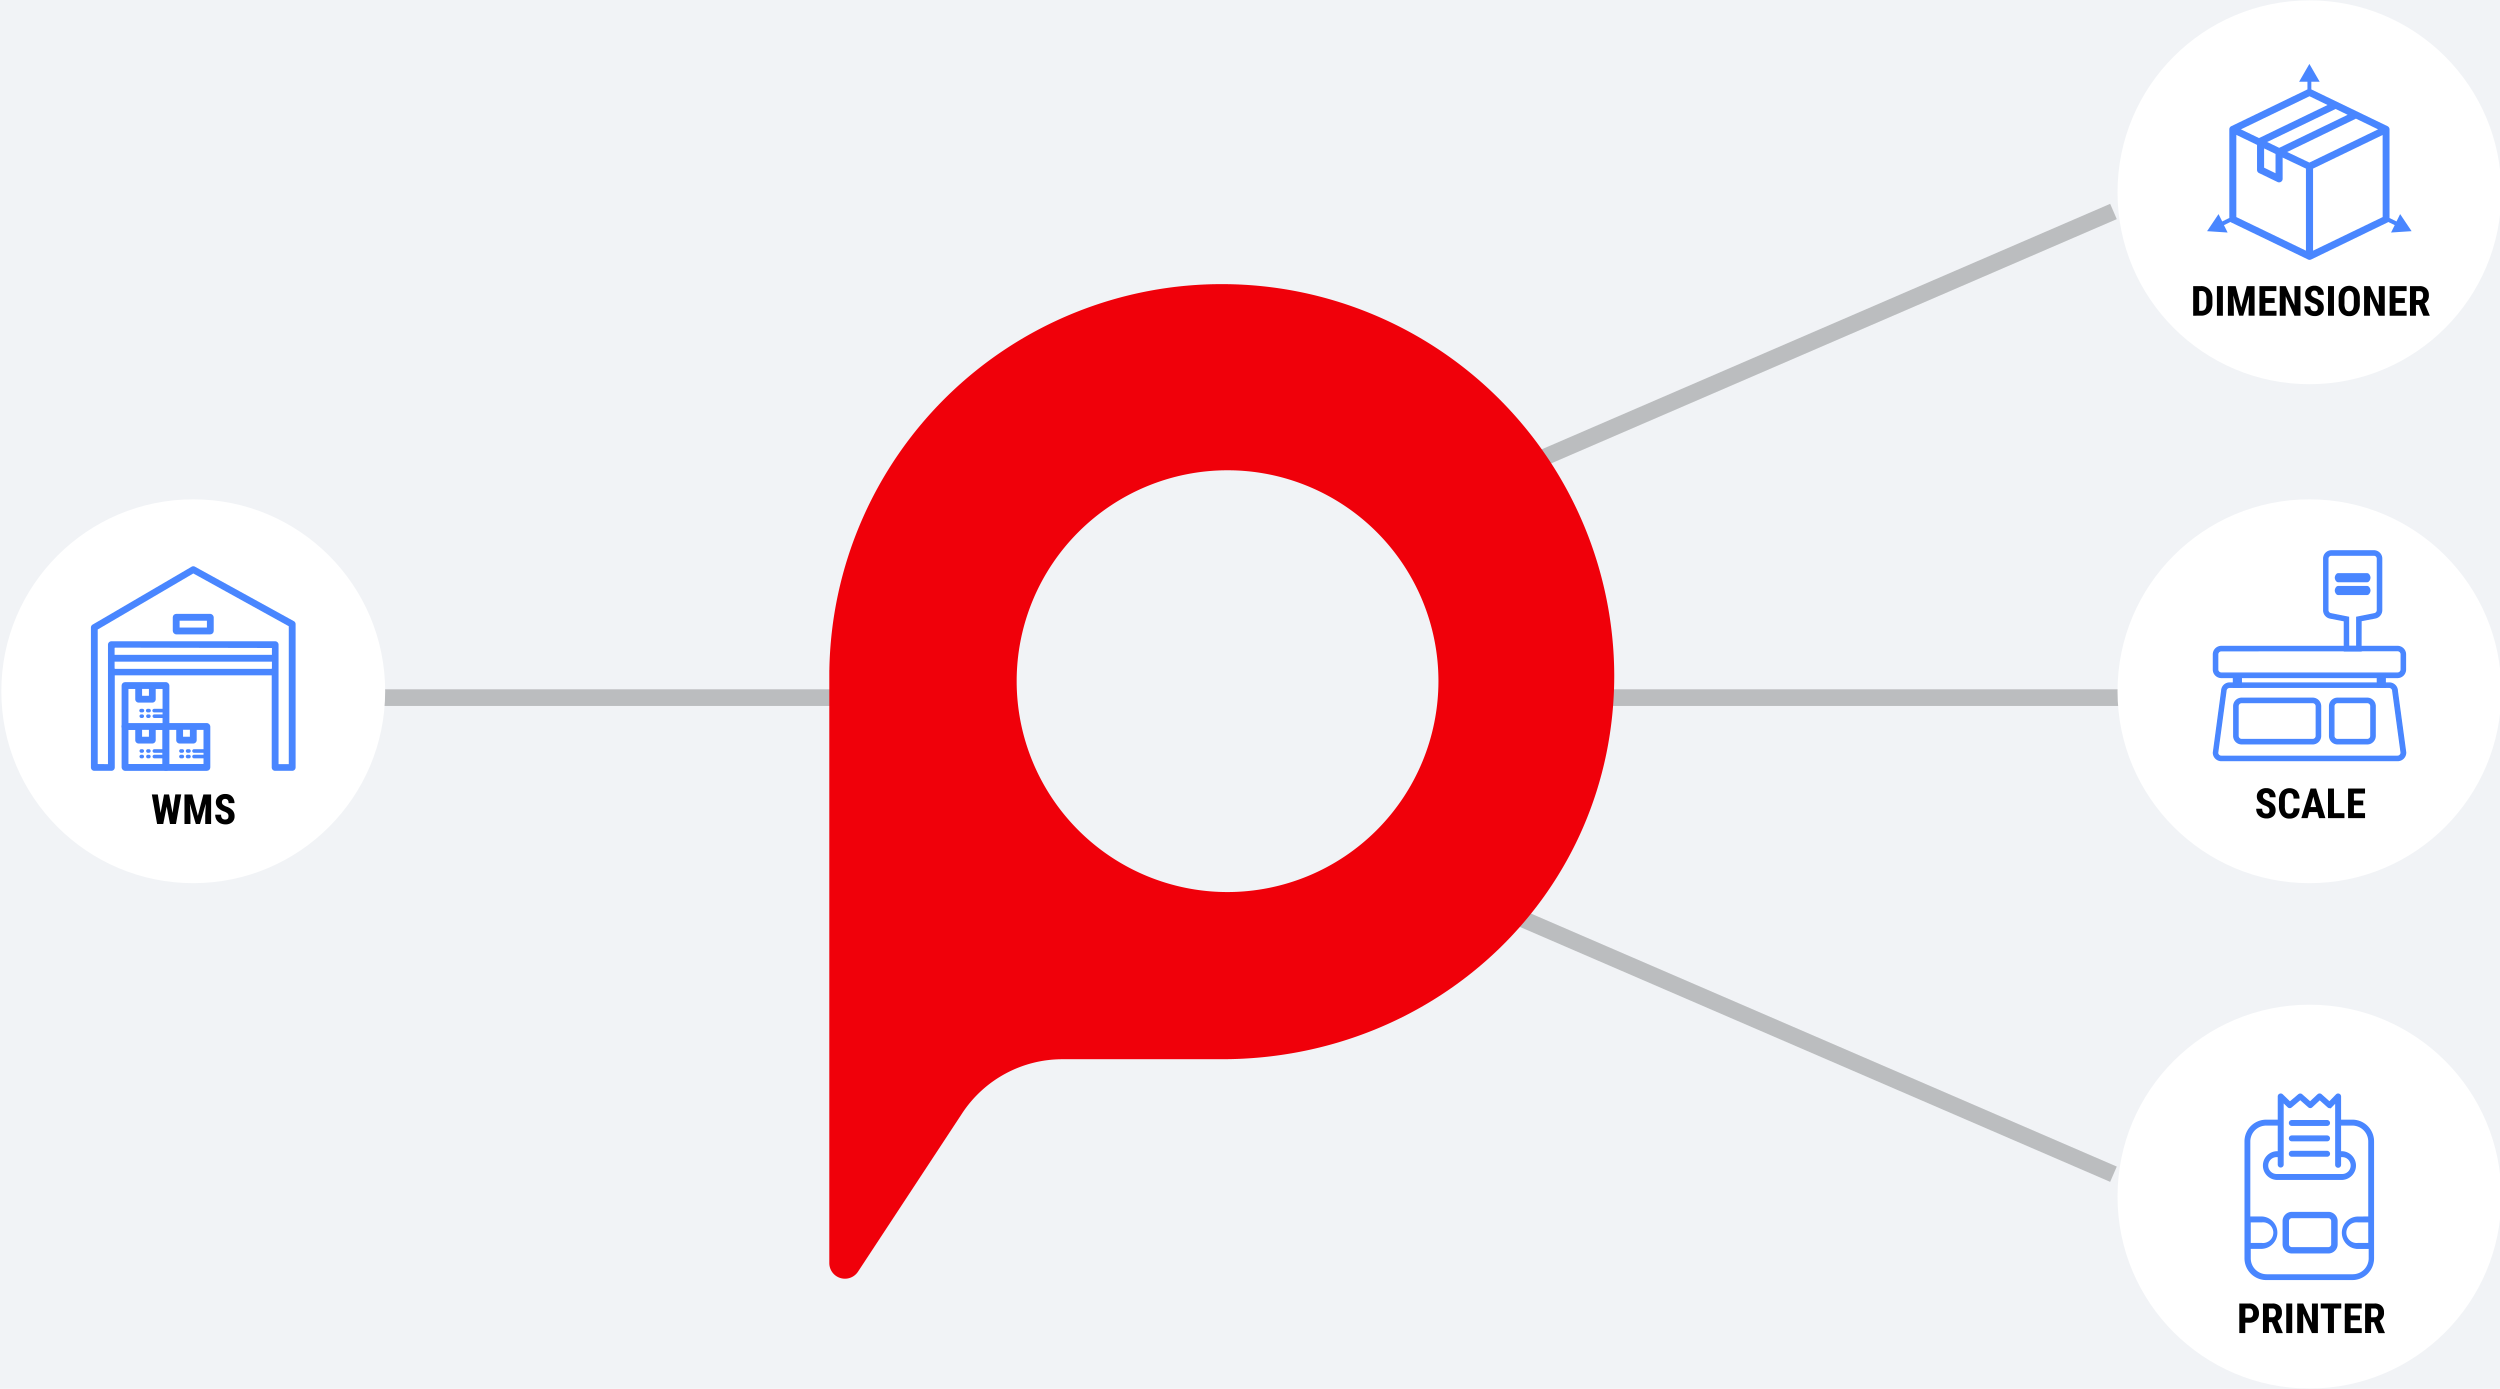
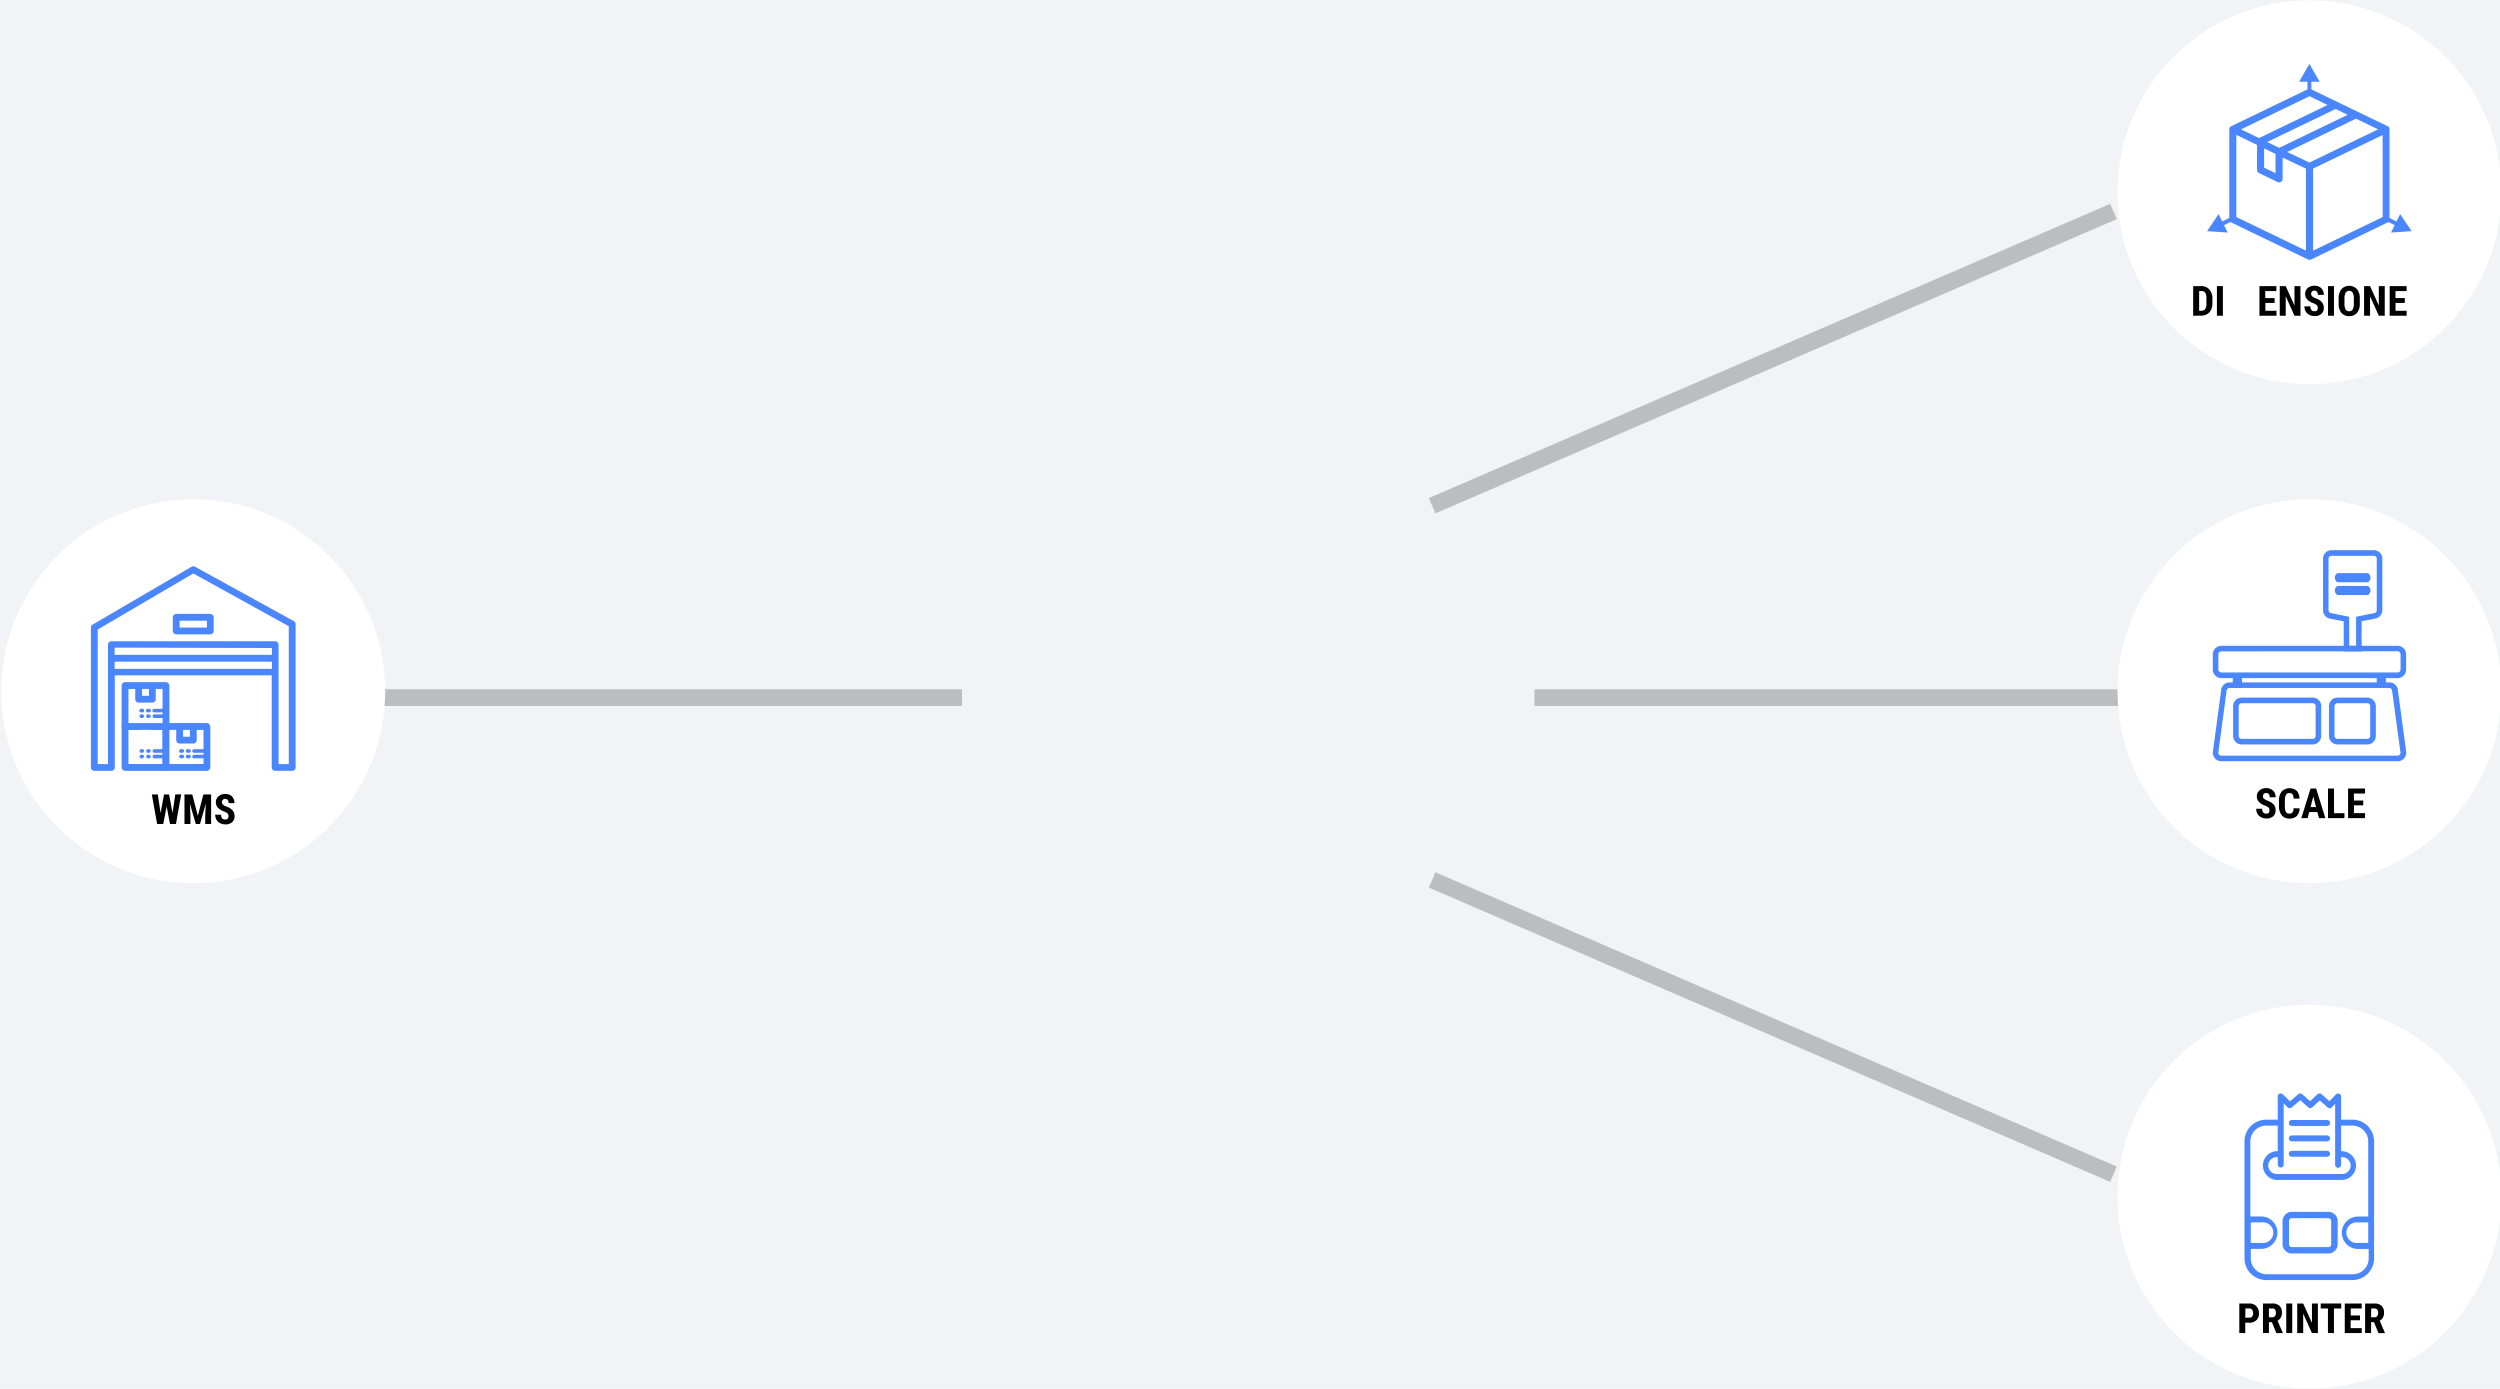
<svg xmlns="http://www.w3.org/2000/svg" id="Layer_1" data-name="Layer 1" viewBox="0 0 900 500">
  <defs>
    <style>.cls-1{fill:#f1f3f6;}.cls-2{fill:none;stroke:#bbbdbf;stroke-width:6px;}.cls-2,.cls-5,.cls-6,.cls-7{stroke-miterlimit:10;}.cls-3{fill:#fff;}.cls-4,.cls-5,.cls-6,.cls-7{fill:#4986ff;}.cls-5,.cls-6,.cls-7{stroke:#4986ff;}.cls-5{stroke-width:0.52px;}.cls-7{stroke-width:0.55px;}.cls-7,.cls-8{fill-rule:evenodd;}.cls-8{fill:#f0000a;}</style>
  </defs>
  <title>techSHIP_success_formula</title>
  <rect class="cls-1" width="900" height="500" />
  <g id="_Group_" data-name="&lt;Group&gt;">
    <line id="_Path_" data-name="&lt;Path&gt;" class="cls-2" x1="552.41" y1="251.15" x2="778.09" y2="251.15" />
    <line id="_Path_2" data-name="&lt;Path&gt;" class="cls-2" x1="120.61" y1="251.15" x2="346.3" y2="251.15" />
    <circle id="_Path_3" data-name="&lt;Path&gt;" class="cls-3" cx="831.4" cy="69.22" r="69.09" />
    <path id="_Compound_Path_" data-name="&lt;Compound Path&gt;" class="cls-4" d="M831.42,34.65,806.74,46.57l6.5,3.14h0l24.67-11.91Zm9.4,4.58L816.18,51.12l4.34,2.1,24.63-11.89Zm7.32,3.49-24.76,12,8,3.8L856.1,46.57ZM815.08,53.43v6.93l4.11,2V55.42Zm6.67,3.3v7.65a1.28,1.28,0,0,1-1.83,1.15l-6.67-3.22a1.27,1.27,0,0,1-.72-1.15v-9l-7.45-3.6V78.14l25.06,12.1V60.7Zm36-8.13L832.7,60.7V90.24l25.06-12.1ZM830.68,32.18V29.42h-3l3.7-6.41,3.7,6.41h-3v2.76l27.43,13.24a1.27,1.27,0,0,1,.72,1.15V78.49l2.51,1.23,1.31-2.65,4.12,6.15-7.39.49,1.31-2.66-2.31-1.13a1,1,0,0,1-.27.17L832,93.43a1.38,1.38,0,0,1-.56.12,1.17,1.17,0,0,1-.55-.13L803.25,80.09a1.32,1.32,0,0,1-.29-.19l-2.33,1.15,1.31,2.66-7.39-.49,4.12-6.15L800,79.72l2.55-1.26V46.57a1.27,1.27,0,0,1,.72-1.15Z" />
    <path d="M789.54,113.66V103h2.81a3.89,3.89,0,0,1,3,1.19,4.65,4.65,0,0,1,1.12,3.24v1.73a4.69,4.69,0,0,1-1.1,3.29,4,4,0,0,1-3.06,1.19Zm2.15-8.85v7.07h.64a1.78,1.78,0,0,0,1.51-.57,3.3,3.3,0,0,0,.47-2v-1.85a3.76,3.76,0,0,0-.42-2.08,1.69,1.69,0,0,0-1.42-.62Z" />
    <path d="M800.24,113.66h-2.15V103h2.15Z" />
-     <path d="M804.85,103l2,7.7,2-7.7h2.8v10.64h-2.15v-2.88l.19-4.43-2.12,7.31h-1.47L804,106.35l.19,4.43v2.88h-2.14V103Z" />
    <path d="M818.89,109.06h-3.35v2.82h4v1.78H813.4V103h6.09v1.79h-4v2.52h3.35Z" />
    <path d="M828.18,113.66H826l-3.14-7v7h-2.15V103h2.15l3.15,7v-7h2.14Z" />
    <path d="M834.4,110.87a1.33,1.33,0,0,0-.33-1,3.81,3.81,0,0,0-1.21-.69,5.72,5.72,0,0,1-2.3-1.42,2.87,2.87,0,0,1-.7-1.93,2.68,2.68,0,0,1,.95-2.16,3.61,3.61,0,0,1,2.42-.81,3.56,3.56,0,0,1,1.75.41,2.78,2.78,0,0,1,1.18,1.17,3.43,3.43,0,0,1,.41,1.71h-2.14a1.72,1.72,0,0,0-.32-1.14,1.1,1.1,0,0,0-.91-.39,1.15,1.15,0,0,0-.88.33,1.25,1.25,0,0,0-.31.9,1.08,1.08,0,0,0,.35.79,3.78,3.78,0,0,0,1.24.73,5.4,5.4,0,0,1,2.26,1.38,3.11,3.11,0,0,1,.71,2.09,2.75,2.75,0,0,1-.89,2.17,3.5,3.5,0,0,1-2.4.78,4.16,4.16,0,0,1-1.88-.42,3.2,3.2,0,0,1-1.33-1.22,3.48,3.48,0,0,1-.48-1.86h2.16a2,2,0,0,0,.36,1.34,1.5,1.5,0,0,0,1.17.41C834,112.06,834.4,111.67,834.4,110.87Z" />
    <path d="M840.23,113.66h-2.14V103h2.14Z" />
    <path d="M849.53,109.3a5,5,0,0,1-1,3.33,3.5,3.5,0,0,1-2.81,1.18,3.54,3.54,0,0,1-2.81-1.17,4.86,4.86,0,0,1-1-3.29v-1.82a5.26,5.26,0,0,1,1-3.42,3.85,3.85,0,0,1,5.62,0,5.09,5.09,0,0,1,1,3.39Zm-2.15-1.78a4.37,4.37,0,0,0-.41-2.14,1.51,1.51,0,0,0-2.54,0,4.2,4.2,0,0,0-.42,2.06v1.89a4.06,4.06,0,0,0,.41,2.06,1.42,1.42,0,0,0,1.29.66,1.38,1.38,0,0,0,1.25-.65,4,4,0,0,0,.42-2Z" />
    <path d="M858.51,113.66h-2.14l-3.15-7v7h-2.15V103h2.15l3.15,7v-7h2.14Z" />
    <path d="M865.74,109.06h-3.35v2.82h4v1.78h-6.11V103h6.1v1.79h-4v2.52h3.35Z" />
-     <path d="M870.81,109.78h-1.07v3.88h-2.15V103H871a3.48,3.48,0,0,1,2.5.84,3.15,3.15,0,0,1,.88,2.38,3.12,3.12,0,0,1-1.54,3l1.86,4.35v.1h-2.31ZM869.74,108H871a1.16,1.16,0,0,0,1-.43,1.91,1.91,0,0,0,.32-1.15c0-1.06-.42-1.6-1.25-1.6h-1.26Z" />
    <circle id="_Path_4" data-name="&lt;Path&gt;" class="cls-3" cx="831.4" cy="248.85" r="69.09" />
    <g id="_Group_2" data-name="&lt;Group&gt;">
      <g id="_Group_3" data-name="&lt;Group&gt;">
        <path id="_Compound_Path_2" data-name="&lt;Compound Path&gt;" class="cls-5" d="M849.92,234.24H844V223.46l-5.16-1a2.82,2.82,0,0,1-2.27-2.76V201.1a2.77,2.77,0,0,1,2.76-2.77h15.28a2.77,2.77,0,0,1,2.76,2.77v18.56a2.83,2.83,0,0,1-2.27,2.76l-5.16,1Zm-4.46-1.49h3V222.24l6.36-1.27a1.35,1.35,0,0,0,1.07-1.31V201.1a1.27,1.27,0,0,0-1.27-1.28H839.31A1.28,1.28,0,0,0,838,201.1v18.56a1.36,1.36,0,0,0,1.08,1.31l6.35,1.27Z" />
      </g>
      <g id="_Group_4" data-name="&lt;Group&gt;">
        <path id="_Compound_Path_3" data-name="&lt;Compound Path&gt;" class="cls-5" d="M863.12,273.78H799.68a2.83,2.83,0,0,1-2.82-2.83l3-22.31a2.8,2.8,0,0,1,2.82-2.72h57.5a2.83,2.83,0,0,1,2.82,2.82l3,22.12A2.85,2.85,0,0,1,863.12,273.78ZM802.65,247.4a1.35,1.35,0,0,0-1.34,1.34l-3,22.31a1.34,1.34,0,0,0,1.35,1.24h63.44a1.34,1.34,0,0,0,1.34-1.34l-3-22.11a1.38,1.38,0,0,0-1.34-1.44Z" />
      </g>
      <g id="_Group_5" data-name="&lt;Group&gt;">
        <path id="_Compound_Path_4" data-name="&lt;Compound Path&gt;" class="cls-5" d="M863.12,243.86H799.68a2.82,2.82,0,0,1-2.82-2.82v-5.46a2.83,2.83,0,0,1,2.82-2.83h63.44a2.83,2.83,0,0,1,2.82,2.83V241A2.82,2.82,0,0,1,863.12,243.86Zm-63.44-9.62a1.34,1.34,0,0,0-1.34,1.34V241a1.34,1.34,0,0,0,1.34,1.34h63.44a1.34,1.34,0,0,0,1.34-1.34v-5.46a1.34,1.34,0,0,0-1.34-1.34Z" />
      </g>
      <g id="_Group_6" data-name="&lt;Group&gt;">
        <path id="_Compound_Path_5" data-name="&lt;Compound Path&gt;" class="cls-5" d="M852.2,267.75H841.51a2.83,2.83,0,0,1-2.83-2.83V254.23a2.83,2.83,0,0,1,2.83-2.83H852.2a2.83,2.83,0,0,1,2.83,2.83v10.69A2.83,2.83,0,0,1,852.2,267.75Zm-10.69-14.86a1.34,1.34,0,0,0-1.34,1.34v10.69a1.34,1.34,0,0,0,1.34,1.34H852.2a1.34,1.34,0,0,0,1.34-1.34V254.23a1.34,1.34,0,0,0-1.34-1.34Z" />
      </g>
      <g id="_Group_7" data-name="&lt;Group&gt;">
        <path id="_Compound_Path_6" data-name="&lt;Compound Path&gt;" class="cls-5" d="M832.57,267.75H807a2.83,2.83,0,0,1-2.82-2.83V254.23A2.83,2.83,0,0,1,807,251.4h25.56a2.83,2.83,0,0,1,2.82,2.83v10.69A2.83,2.83,0,0,1,832.57,267.75ZM807,252.89a1.34,1.34,0,0,0-1.33,1.34v10.69a1.34,1.34,0,0,0,1.33,1.34h25.56a1.34,1.34,0,0,0,1.33-1.34V254.23a1.34,1.34,0,0,0-1.33-1.34Z" />
      </g>
      <g id="_Group_8" data-name="&lt;Group&gt;">
        <rect id="_Path_5" data-name="&lt;Path&gt;" class="cls-6" x="804.31" y="243.67" width="2.3" height="3.45" />
      </g>
      <g id="_Group_9" data-name="&lt;Group&gt;">
        <path id="_Path_6" data-name="&lt;Path&gt;" class="cls-6" d="M852.15,213.73h-10.4c-.41,0-.74-.74-.74-1.15s.33-1.15.74-1.15h10.4c.41,0,.74.74.74,1.15S852.56,213.73,852.15,213.73Z" />
      </g>
      <g id="_Group_10" data-name="&lt;Group&gt;">
        <path id="_Path_7" data-name="&lt;Path&gt;" class="cls-6" d="M852.15,209.12h-10.4c-.41,0-.74-.74-.74-1.15s.33-1.15.74-1.15h10.4c.41,0,.74.74.74,1.15S852.56,209.12,852.15,209.12Z" />
      </g>
      <g id="_Group_11" data-name="&lt;Group&gt;">
        <rect id="_Path_8" data-name="&lt;Path&gt;" class="cls-6" x="856.12" y="243.67" width="2.3" height="3.45" />
      </g>
    </g>
    <path d="M817,291.73a1.33,1.33,0,0,0-.33-1,3.81,3.81,0,0,0-1.21-.69,5.72,5.72,0,0,1-2.3-1.42,2.87,2.87,0,0,1-.7-1.93,2.71,2.71,0,0,1,1-2.16,3.61,3.61,0,0,1,2.42-.81,3.56,3.56,0,0,1,1.75.41,2.81,2.81,0,0,1,1.18,1.16,3.5,3.5,0,0,1,.41,1.72h-2.14a1.72,1.72,0,0,0-.32-1.14,1.1,1.1,0,0,0-.91-.39,1.15,1.15,0,0,0-.88.33,1.24,1.24,0,0,0-.31.89,1.09,1.09,0,0,0,.35.8,4.09,4.09,0,0,0,1.24.73,5.4,5.4,0,0,1,2.26,1.38,3.11,3.11,0,0,1,.71,2.09,2.75,2.75,0,0,1-.89,2.17,3.5,3.5,0,0,1-2.4.78,4.16,4.16,0,0,1-1.88-.42,3.2,3.2,0,0,1-1.33-1.22,3.5,3.5,0,0,1-.48-1.86h2.16a2,2,0,0,0,.36,1.34,1.5,1.5,0,0,0,1.17.41C816.67,292.92,817,292.53,817,291.73Z" />
    <path d="M827.85,291a4,4,0,0,1-1,2.75,3.58,3.58,0,0,1-2.66.94,3.35,3.35,0,0,1-2.76-1.19,5.26,5.26,0,0,1-1-3.39V288.3a5.14,5.14,0,0,1,1-3.38,3.94,3.94,0,0,1,5.4-.21,4.37,4.37,0,0,1,1,2.79h-2.15a2.86,2.86,0,0,0-.35-1.55,1.36,1.36,0,0,0-1.17-.43,1.31,1.31,0,0,0-1.22.6,4.29,4.29,0,0,0-.38,2v2a4.54,4.54,0,0,0,.36,2.17,1.28,1.28,0,0,0,1.21.6,1.38,1.38,0,0,0,1.17-.42,2.64,2.64,0,0,0,.37-1.49Z" />
    <path d="M834.25,292.35h-2.93l-.57,2.17h-2.27l3.32-10.64h2l3.34,10.64h-2.29Zm-2.46-1.8h2l-1-3.79Z" />
    <path d="M840.26,292.74H844v1.78h-5.92V283.88h2.15Z" />
    <path d="M850.77,289.92h-3.35v2.82h4v1.78h-6.11V283.88h6.1v1.79h-4v2.52h3.35Z" />
    <circle id="_Path_9" data-name="&lt;Path&gt;" class="cls-3" cx="831.4" cy="430.78" r="69.09" />
    <g id="_Group_12" data-name="&lt;Group&gt;">
      <path id="_Path_10" data-name="&lt;Path&gt;" class="cls-7" d="M838.61,396.8l2.54-2.63a.8.8,0,0,1,1.37.55v24.62a.79.79,0,0,1-.8.79.79.79,0,0,1-.79-.79V396.68l-1.71,1.77a.81.81,0,0,1-1.11,0l-3-2.69-2.88,2.68a.78.78,0,0,1-1.06,0l-3.08-2.72-3.25,2.74a.8.8,0,0,1-1.06,0l-1.93-1.87v22.74a.8.8,0,0,1-1.59,0V394.72a.78.78,0,0,1,.49-.73.8.8,0,0,1,.86.16l2.76,2.68,3.22-2.72a.8.8,0,0,1,1,0l3.05,2.7,2.88-2.69a.8.8,0,0,1,1.07,0Z" />
      <path id="_Path_11" data-name="&lt;Path&gt;" class="cls-7" d="M825.05,410.61h12.7a.79.79,0,1,0,0-1.58h-12.7a.79.79,0,1,0,0,1.58Z" />
      <path id="_Path_12" data-name="&lt;Path&gt;" class="cls-7" d="M825.05,405.06h12.7a.79.79,0,1,0,0-1.58h-12.7a.79.79,0,1,0,0,1.58Z" />
      <path id="_Path_13" data-name="&lt;Path&gt;" class="cls-7" d="M825.05,416.16h12.7a.79.79,0,0,0,.8-.79.8.8,0,0,0-.8-.8h-12.7a.8.8,0,0,0-.8.8A.79.79,0,0,0,825.05,416.16Z" />
      <path id="_Compound_Path_7" data-name="&lt;Compound Path&gt;" class="cls-7" d="M838.28,449.24H825a1.34,1.34,0,0,1-1.24-1.42V439.7a1.35,1.35,0,0,1,1.24-1.43h13.26a1.35,1.35,0,0,1,1.24,1.43v8.12A1.34,1.34,0,0,1,838.28,449.24Zm0,1.74a3.08,3.08,0,0,0,3-3.16V439.7a3.08,3.08,0,0,0-3-3.16H825a3.08,3.08,0,0,0-3,3.16v8.12a3.08,3.08,0,0,0,3,3.16Z" />
      <path id="_Compound_Path_8" data-name="&lt;Compound Path&gt;" class="cls-7" d="M852.84,439.79H848.9v0a4,4,0,1,0,0,7.94h3.94Zm-38.7,0H810v7.94h4.18a4,4,0,1,0,0-7.94v0Zm38.7-1.59V410.89a6,6,0,0,0-6-5.95h-4.36v-1.59h4.36a7.55,7.55,0,0,1,7.55,7.54V453a7.55,7.55,0,0,1-7.55,7.55h-31a7.55,7.55,0,0,1-7.55-7.55V410.89a7.55,7.55,0,0,1,7.55-7.54h4.36v1.59h-4.36a6,6,0,0,0-6,5.95V438.2h4.18a5.56,5.56,0,1,1,0,11.12H810V453a6,6,0,0,0,6,6h31a6,6,0,0,0,6-6v-3.65H848.9a5.56,5.56,0,1,1,0-11.12Z" />
      <path id="_Path_14" data-name="&lt;Path&gt;" class="cls-7" d="M842.52,414.71h.68a4.9,4.9,0,0,1,0,9.79H819.6a4.9,4.9,0,0,1,0-9.79h.68v1.58h-.68a3.31,3.31,0,0,0,0,6.62h23.6a3.31,3.31,0,0,0,0-6.62h-.68Z" />
    </g>
    <path d="M808.3,476.16v3.74h-2.15V469.26h3.63a3.28,3.28,0,0,1,2.51,1,3.5,3.5,0,0,1,.94,2.54,3.29,3.29,0,0,1-.93,2.47,3.52,3.52,0,0,1-2.57.91Zm0-1.79h1.48a1.19,1.19,0,0,0,1-.41,1.78,1.78,0,0,0,.33-1.17,2.07,2.07,0,0,0-.34-1.26,1.08,1.08,0,0,0-.92-.48h-1.5Z" />
    <path d="M817.89,476h-1.07v3.89h-2.15V469.26h3.43a3.52,3.52,0,0,1,2.5.83,3.15,3.15,0,0,1,.88,2.38,3.09,3.09,0,0,1-1.55,3l1.87,4.36v.1h-2.31Zm-1.07-1.79H818a1.13,1.13,0,0,0,1-.43,1.88,1.88,0,0,0,.32-1.14c0-1.07-.42-1.6-1.25-1.6h-1.26Z" />
    <path d="M825.2,479.9h-2.15V469.26h2.15Z" />
    <path d="M834.44,479.9h-2.15l-3.14-7v7H827V469.26h2.15l3.15,7v-7h2.14Z" />
    <path d="M842.85,471.05h-2.63v8.85h-2.16v-8.85h-2.59v-1.79h7.38Z" />
    <path d="M849.58,475.29h-3.35v2.83h4v1.78h-6.11V469.26h6.1v1.79h-3.95v2.51h3.35Z" />
    <path d="M854.65,476h-1.06v3.89h-2.15V469.26h3.42a3.52,3.52,0,0,1,2.5.83,3.12,3.12,0,0,1,.88,2.38,3.08,3.08,0,0,1-1.54,3l1.86,4.36v.1h-2.31Zm-1.06-1.79h1.22a1.1,1.1,0,0,0,1-.43,1.81,1.81,0,0,0,.32-1.14c0-1.07-.41-1.6-1.25-1.6h-1.25Z" />
    <g id="_Group_13" data-name="&lt;Group&gt;">
      <circle id="_Path_15" data-name="&lt;Path&gt;" class="cls-3" cx="69.57" cy="248.85" r="69.09" />
      <g id="_Group_14" data-name="&lt;Group&gt;">
        <path id="_Path_16" data-name="&lt;Path&gt;" class="cls-4" d="M32.73,225.92v50.35A1.23,1.23,0,0,0,34,277.5H40.1a1.22,1.22,0,0,0,1.22-1.23v-43h56.5v43a1.23,1.23,0,0,0,1.23,1.23h6.14a1.23,1.23,0,0,0,1.23-1.23V224.69a1.23,1.23,0,0,0-.64-1.08L70.17,204A1.23,1.23,0,0,0,69,204L33.33,224.86A1.23,1.23,0,0,0,32.73,225.92Z" />
        <path id="_Path_17" data-name="&lt;Path&gt;" class="cls-3" d="M35.18,275.05V226.62l34.41-20.17,34.37,19v49.64h-3.68v-43a1.23,1.23,0,0,0-1.23-1.23H40.1a1.23,1.23,0,0,0-1.23,1.23v43Z" />
        <rect id="_Path_18" data-name="&lt;Path&gt;" class="cls-4" x="43.78" y="260.31" width="17.19" height="17.19" rx="1.23" ry="1.23" />
        <rect id="_Path_19" data-name="&lt;Path&gt;" class="cls-3" x="46.24" y="262.76" width="12.28" height="12.28" />
        <g id="_Group_15" data-name="&lt;Group&gt;">
          <rect id="_Path_20" data-name="&lt;Path&gt;" class="cls-4" x="40.1" y="240.66" width="58.95" height="2.46" />
        </g>
        <rect id="_Path_21" data-name="&lt;Path&gt;" class="cls-4" x="62.2" y="221" width="14.74" height="7.37" rx="1.23" ry="1.23" />
        <rect id="_Path_22" data-name="&lt;Path&gt;" class="cls-3" x="64.66" y="223.46" width="9.83" height="2.46" />
        <rect id="_Path_23" data-name="&lt;Path&gt;" class="cls-4" x="58.52" y="260.31" width="17.19" height="17.19" rx="1.23" ry="1.23" />
        <rect id="_Path_24" data-name="&lt;Path&gt;" class="cls-3" x="60.98" y="262.76" width="12.28" height="12.28" />
        <rect id="_Path_25" data-name="&lt;Path&gt;" class="cls-4" x="43.78" y="245.57" width="17.19" height="17.19" rx="1.23" ry="1.23" />
        <rect id="_Path_26" data-name="&lt;Path&gt;" class="cls-3" x="46.24" y="248.03" width="12.28" height="12.28" />
        <g id="_Group_16" data-name="&lt;Group&gt;">
          <g id="_Group_17" data-name="&lt;Group&gt;">
            <path id="_Path_27" data-name="&lt;Path&gt;" class="cls-4" d="M69.93,271h3.69a.65.65,0,0,0,0-1.29H69.93a.65.65,0,1,0,0,1.29Z" />
          </g>
          <g id="_Group_18" data-name="&lt;Group&gt;">
            <path id="_Path_28" data-name="&lt;Path&gt;" class="cls-4" d="M67.62,271h.48a.65.65,0,0,0,0-1.29h-.48a.65.65,0,1,0,0,1.29Z" />
          </g>
          <g id="_Group_19" data-name="&lt;Group&gt;">
            <path id="_Path_29" data-name="&lt;Path&gt;" class="cls-4" d="M65.23,271h.48a.65.65,0,0,0,0-1.29h-.48a.65.65,0,1,0,0,1.29Z" />
          </g>
          <g id="_Group_20" data-name="&lt;Group&gt;">
            <path id="_Path_30" data-name="&lt;Path&gt;" class="cls-4" d="M69.93,273h3.69a.65.65,0,0,0,0-1.29H69.93a.65.65,0,1,0,0,1.29Z" />
          </g>
          <g id="_Group_21" data-name="&lt;Group&gt;">
            <path id="_Path_31" data-name="&lt;Path&gt;" class="cls-4" d="M67.62,273h.48a.65.65,0,0,0,0-1.29h-.48a.65.65,0,1,0,0,1.29Z" />
          </g>
          <g id="_Group_22" data-name="&lt;Group&gt;">
            <path id="_Path_32" data-name="&lt;Path&gt;" class="cls-4" d="M65.23,273h.48a.65.65,0,0,0,0-1.29h-.48a.65.65,0,1,0,0,1.29Z" />
          </g>
        </g>
        <g id="_Group_23" data-name="&lt;Group&gt;">
          <g id="_Group_24" data-name="&lt;Group&gt;">
            <path id="_Path_33" data-name="&lt;Path&gt;" class="cls-4" d="M55.49,271h3.7a.65.65,0,0,0,0-1.29h-3.7a.65.65,0,0,0,0,1.29Z" />
          </g>
          <g id="_Group_25" data-name="&lt;Group&gt;">
            <path id="_Path_34" data-name="&lt;Path&gt;" class="cls-4" d="M53.18,271h.49a.65.65,0,0,0,0-1.29h-.49a.65.65,0,0,0,0,1.29Z" />
          </g>
          <g id="_Group_26" data-name="&lt;Group&gt;">
            <path id="_Path_35" data-name="&lt;Path&gt;" class="cls-4" d="M50.79,271h.49a.65.65,0,0,0,0-1.29h-.49a.65.65,0,0,0,0,1.29Z" />
          </g>
          <g id="_Group_27" data-name="&lt;Group&gt;">
            <path id="_Path_36" data-name="&lt;Path&gt;" class="cls-4" d="M55.49,273h3.7a.65.65,0,0,0,0-1.29h-3.7a.65.65,0,0,0,0,1.29Z" />
          </g>
          <g id="_Group_28" data-name="&lt;Group&gt;">
            <path id="_Path_37" data-name="&lt;Path&gt;" class="cls-4" d="M53.18,273h.49a.65.65,0,0,0,0-1.29h-.49a.65.65,0,0,0,0,1.29Z" />
          </g>
          <g id="_Group_29" data-name="&lt;Group&gt;">
            <path id="_Path_38" data-name="&lt;Path&gt;" class="cls-4" d="M50.79,273h.49a.65.65,0,0,0,0-1.29h-.49a.65.65,0,0,0,0,1.29Z" />
          </g>
        </g>
        <g id="_Group_30" data-name="&lt;Group&gt;">
          <g id="_Group_31" data-name="&lt;Group&gt;">
            <path id="_Path_39" data-name="&lt;Path&gt;" class="cls-4" d="M55.49,256.46h3.7a.64.64,0,0,0,.64-.64.64.64,0,0,0-.64-.64h-3.7a.64.64,0,0,0-.64.64A.64.64,0,0,0,55.49,256.46Z" />
          </g>
          <g id="_Group_32" data-name="&lt;Group&gt;">
            <path id="_Path_40" data-name="&lt;Path&gt;" class="cls-4" d="M53.18,256.46h.49a.64.64,0,0,0,.64-.64.64.64,0,0,0-.64-.64h-.49a.64.64,0,0,0-.64.64A.64.64,0,0,0,53.18,256.46Z" />
          </g>
          <g id="_Group_33" data-name="&lt;Group&gt;">
            <path id="_Path_41" data-name="&lt;Path&gt;" class="cls-4" d="M50.79,256.46h.49a.64.64,0,0,0,.64-.64.64.64,0,0,0-.64-.64h-.49a.64.64,0,0,0-.64.64A.64.64,0,0,0,50.79,256.46Z" />
          </g>
          <g id="_Group_34" data-name="&lt;Group&gt;">
            <path id="_Path_42" data-name="&lt;Path&gt;" class="cls-4" d="M55.49,258.47h3.7a.65.65,0,0,0,0-1.29h-3.7a.65.65,0,0,0,0,1.29Z" />
          </g>
          <g id="_Group_35" data-name="&lt;Group&gt;">
            <path id="_Path_43" data-name="&lt;Path&gt;" class="cls-4" d="M53.18,258.47h.49a.65.65,0,0,0,0-1.29h-.49a.65.65,0,0,0,0,1.29Z" />
          </g>
          <g id="_Group_36" data-name="&lt;Group&gt;">
            <path id="_Path_44" data-name="&lt;Path&gt;" class="cls-4" d="M50.79,258.47h.49a.65.65,0,0,0,0-1.29h-.49a.65.65,0,0,0,0,1.29Z" />
          </g>
        </g>
        <polygon id="_Path_45" data-name="&lt;Path&gt;" class="cls-3" points="97.82 240.74 41.32 240.74 41.32 233.15 97.82 233.28 97.82 240.74" />
        <g id="_Group_37" data-name="&lt;Group&gt;">
          <rect id="_Path_46" data-name="&lt;Path&gt;" class="cls-4" x="40.1" y="235.74" width="58.95" height="2.46" />
        </g>
        <g id="_Group_38" data-name="&lt;Group&gt;">
          <rect id="_Rectangle_" data-name="&lt;Rectangle&gt;" class="cls-3" x="50.57" y="248.02" width="3.63" height="3.11" />
          <path id="_Path_47" data-name="&lt;Path&gt;" class="cls-4" d="M48.69,246.8v4.91a1.23,1.23,0,0,0,1.23,1.23h4.91a1.23,1.23,0,0,0,1.23-1.23V246.8H53.61v3.68H51.15V246.8Z" />
        </g>
        <g id="_Group_39" data-name="&lt;Group&gt;">
          <rect id="_Rectangle_2" data-name="&lt;Rectangle&gt;" class="cls-3" x="50.57" y="262.75" width="3.63" height="3.11" />
-           <path id="_Path_48" data-name="&lt;Path&gt;" class="cls-4" d="M48.69,261.53v4.91a1.23,1.23,0,0,0,1.23,1.23h4.91a1.23,1.23,0,0,0,1.23-1.23v-4.91H53.61v3.69H51.15v-3.69Z" />
        </g>
        <g id="_Group_40" data-name="&lt;Group&gt;">
-           <rect id="_Rectangle_3" data-name="&lt;Rectangle&gt;" class="cls-3" x="65.32" y="262.75" width="3.63" height="3.11" />
          <path id="_Path_49" data-name="&lt;Path&gt;" class="cls-4" d="M63.44,261.53v4.91a1.23,1.23,0,0,0,1.23,1.23h4.91a1.23,1.23,0,0,0,1.23-1.23v-4.91H68.36v3.69H65.9v-3.69Z" />
        </g>
      </g>
      <path d="M62.11,292.68l1-6.69h2.13l-1.9,10.64H61.2L60,290.36l-1.23,6.27H56.56L54.66,286h2.15l1,6.68L59.06,286h1.8Z" />
      <path d="M69.22,286l2,7.7,2-7.7H76v10.64H73.88v-2.88l.2-4.43L72,296.63H70.49l-2.13-7.31.2,4.43v2.88H66.41V286Z" />
      <path d="M82.25,293.84a1.33,1.33,0,0,0-.33-1,3.81,3.81,0,0,0-1.21-.69,5.79,5.79,0,0,1-2.3-1.42,2.87,2.87,0,0,1-.7-1.93,2.71,2.71,0,0,1,1-2.16,3.64,3.64,0,0,1,2.43-.81,3.55,3.55,0,0,1,1.74.41A2.81,2.81,0,0,1,84,287.42a3.49,3.49,0,0,1,.42,1.71H82.28A1.77,1.77,0,0,0,82,288a1.13,1.13,0,0,0-.92-.39,1.15,1.15,0,0,0-.88.33,1.24,1.24,0,0,0-.31.89,1.09,1.09,0,0,0,.35.8,4.09,4.09,0,0,0,1.24.73,5.4,5.4,0,0,1,2.26,1.38,3.09,3.09,0,0,1,.71,2.09,2.75,2.75,0,0,1-.89,2.17,3.5,3.5,0,0,1-2.4.78,4.19,4.19,0,0,1-1.88-.42,3.27,3.27,0,0,1-1.33-1.22,3.5,3.5,0,0,1-.47-1.86H79.6a2,2,0,0,0,.36,1.34,1.5,1.5,0,0,0,1.17.41C81.88,295,82.25,294.64,82.25,293.84Z" />
    </g>
    <line id="_Path_50" data-name="&lt;Path&gt;" class="cls-2" x1="515.56" y1="182.06" x2="760.85" y2="76.13" />
    <line id="_Path_51" data-name="&lt;Path&gt;" class="cls-2" x1="515.56" y1="316.78" x2="760.85" y2="422.72" />
-     <path id="_Compound_Path_9" data-name="&lt;Compound Path&gt;" class="cls-8" d="M298.55,241.22c0,.12,0,.26,0,.38v.28c0,30,0,163.08,0,212.81a5.63,5.63,0,0,0,10.34,3.1c10.37-15.77,26.34-40.05,37.49-57a43.21,43.21,0,0,1,36.1-19.47h57.36c78,0,141.29-60.2,141.29-138.19a141.29,141.29,0,0,0-282.56-1.89Zm143.37,79.92a75.92,75.92,0,1,1,75.92-75.92,76,76,0,0,1-75.92,75.92" />
  </g>
</svg>